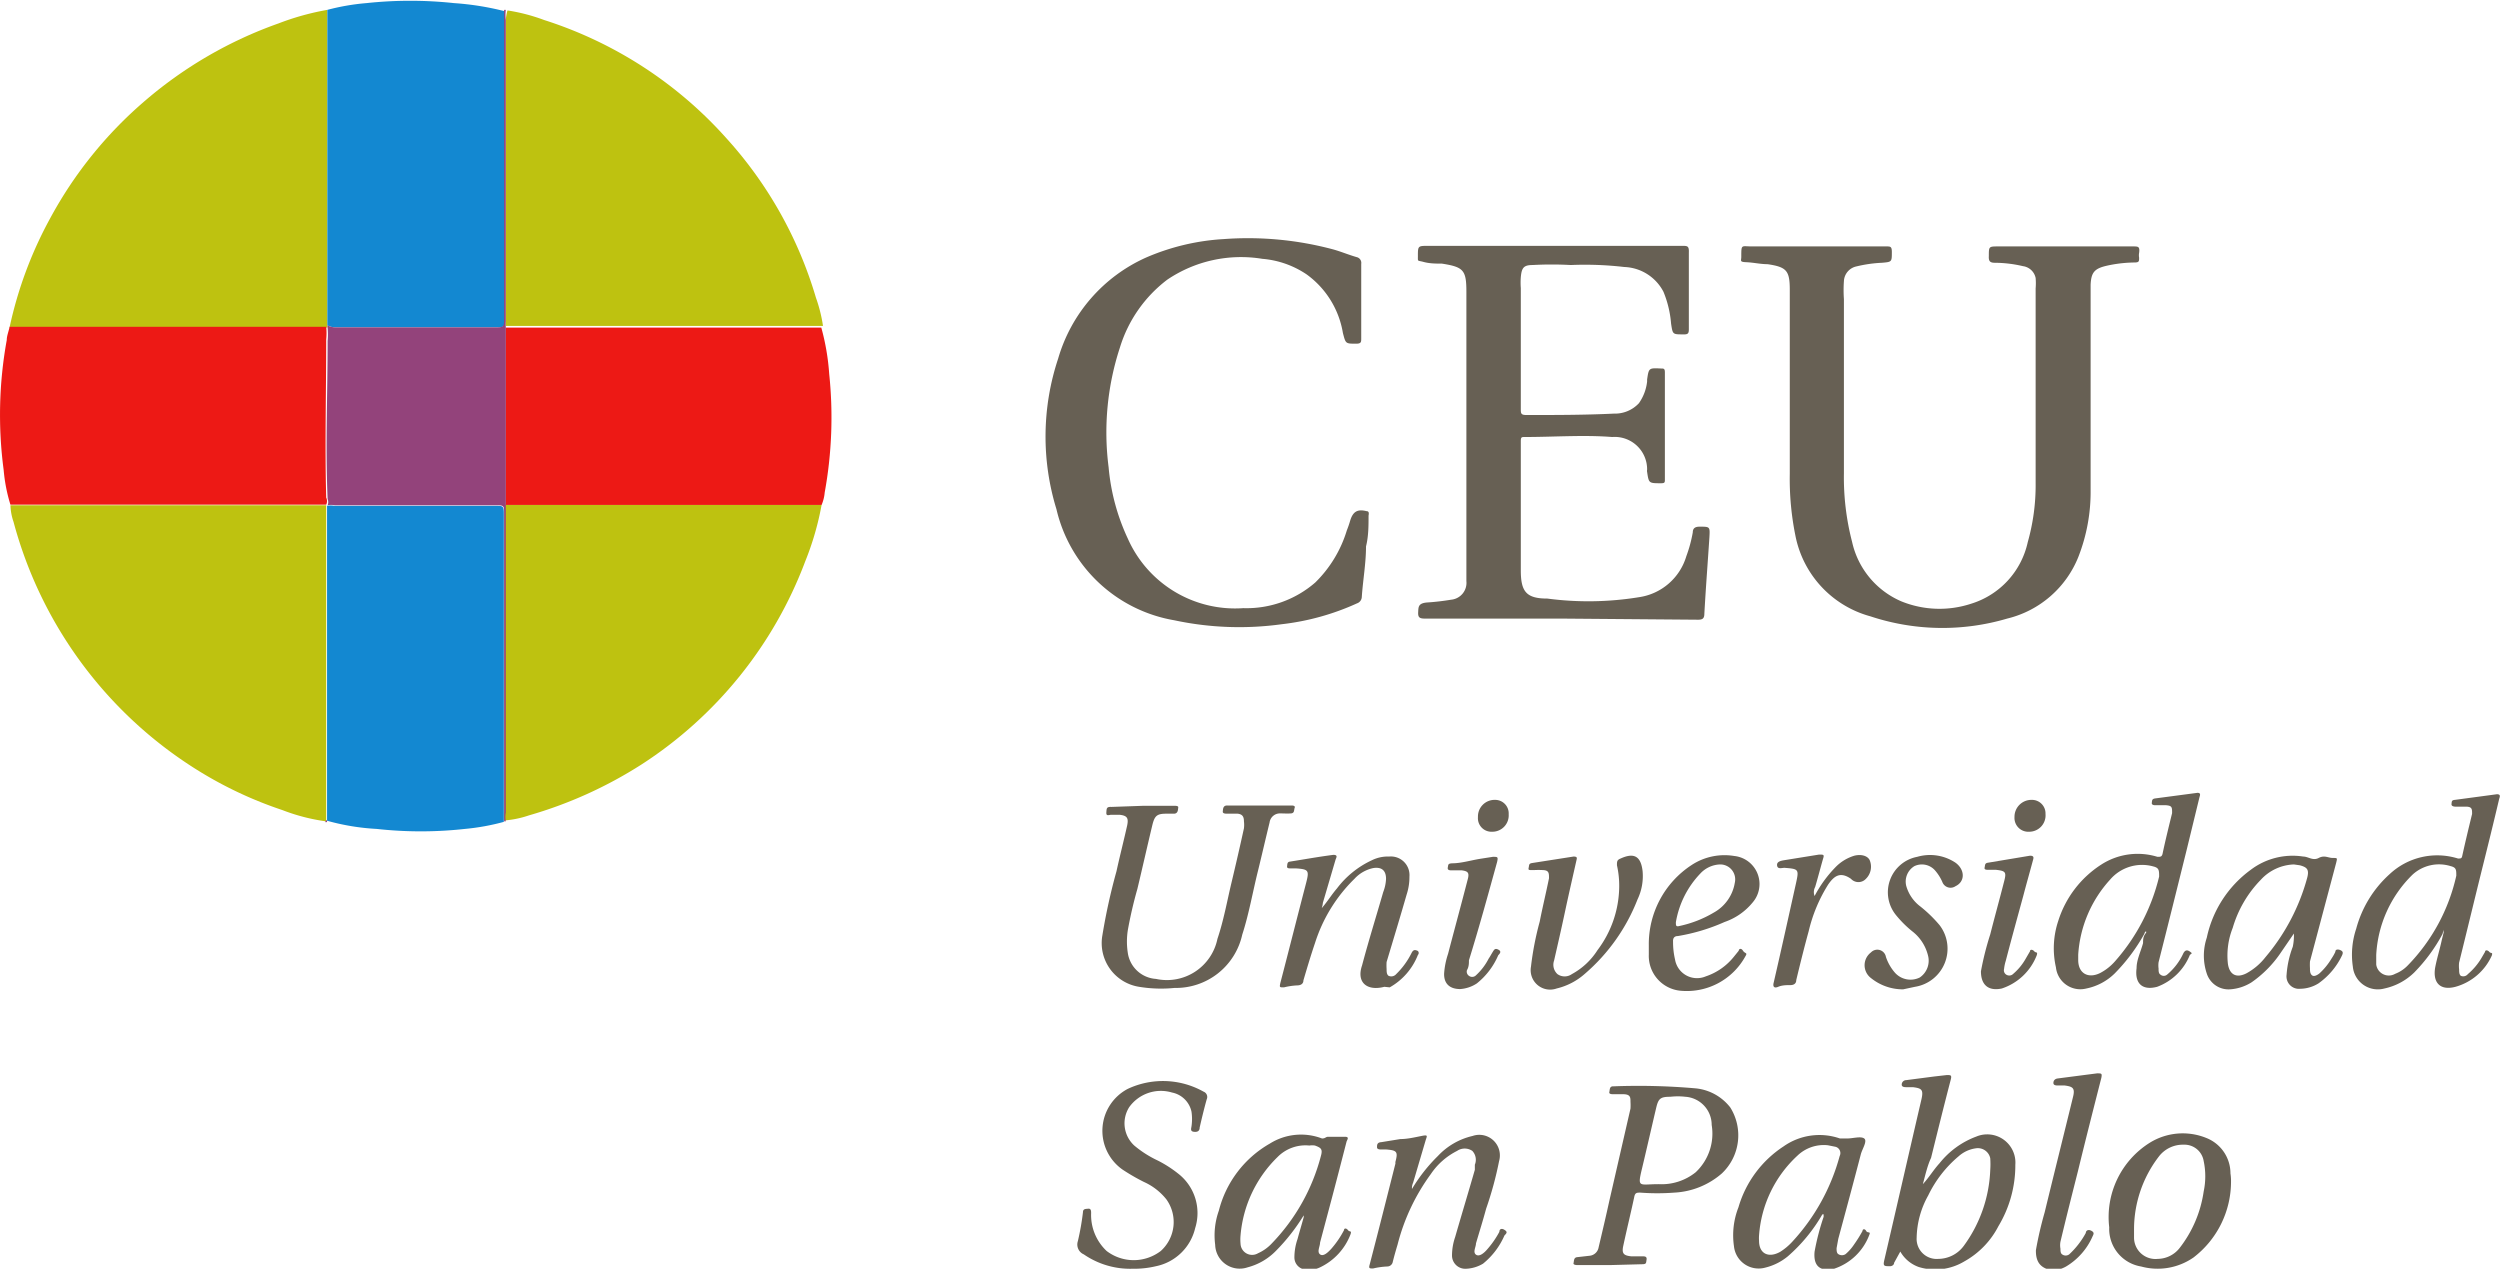
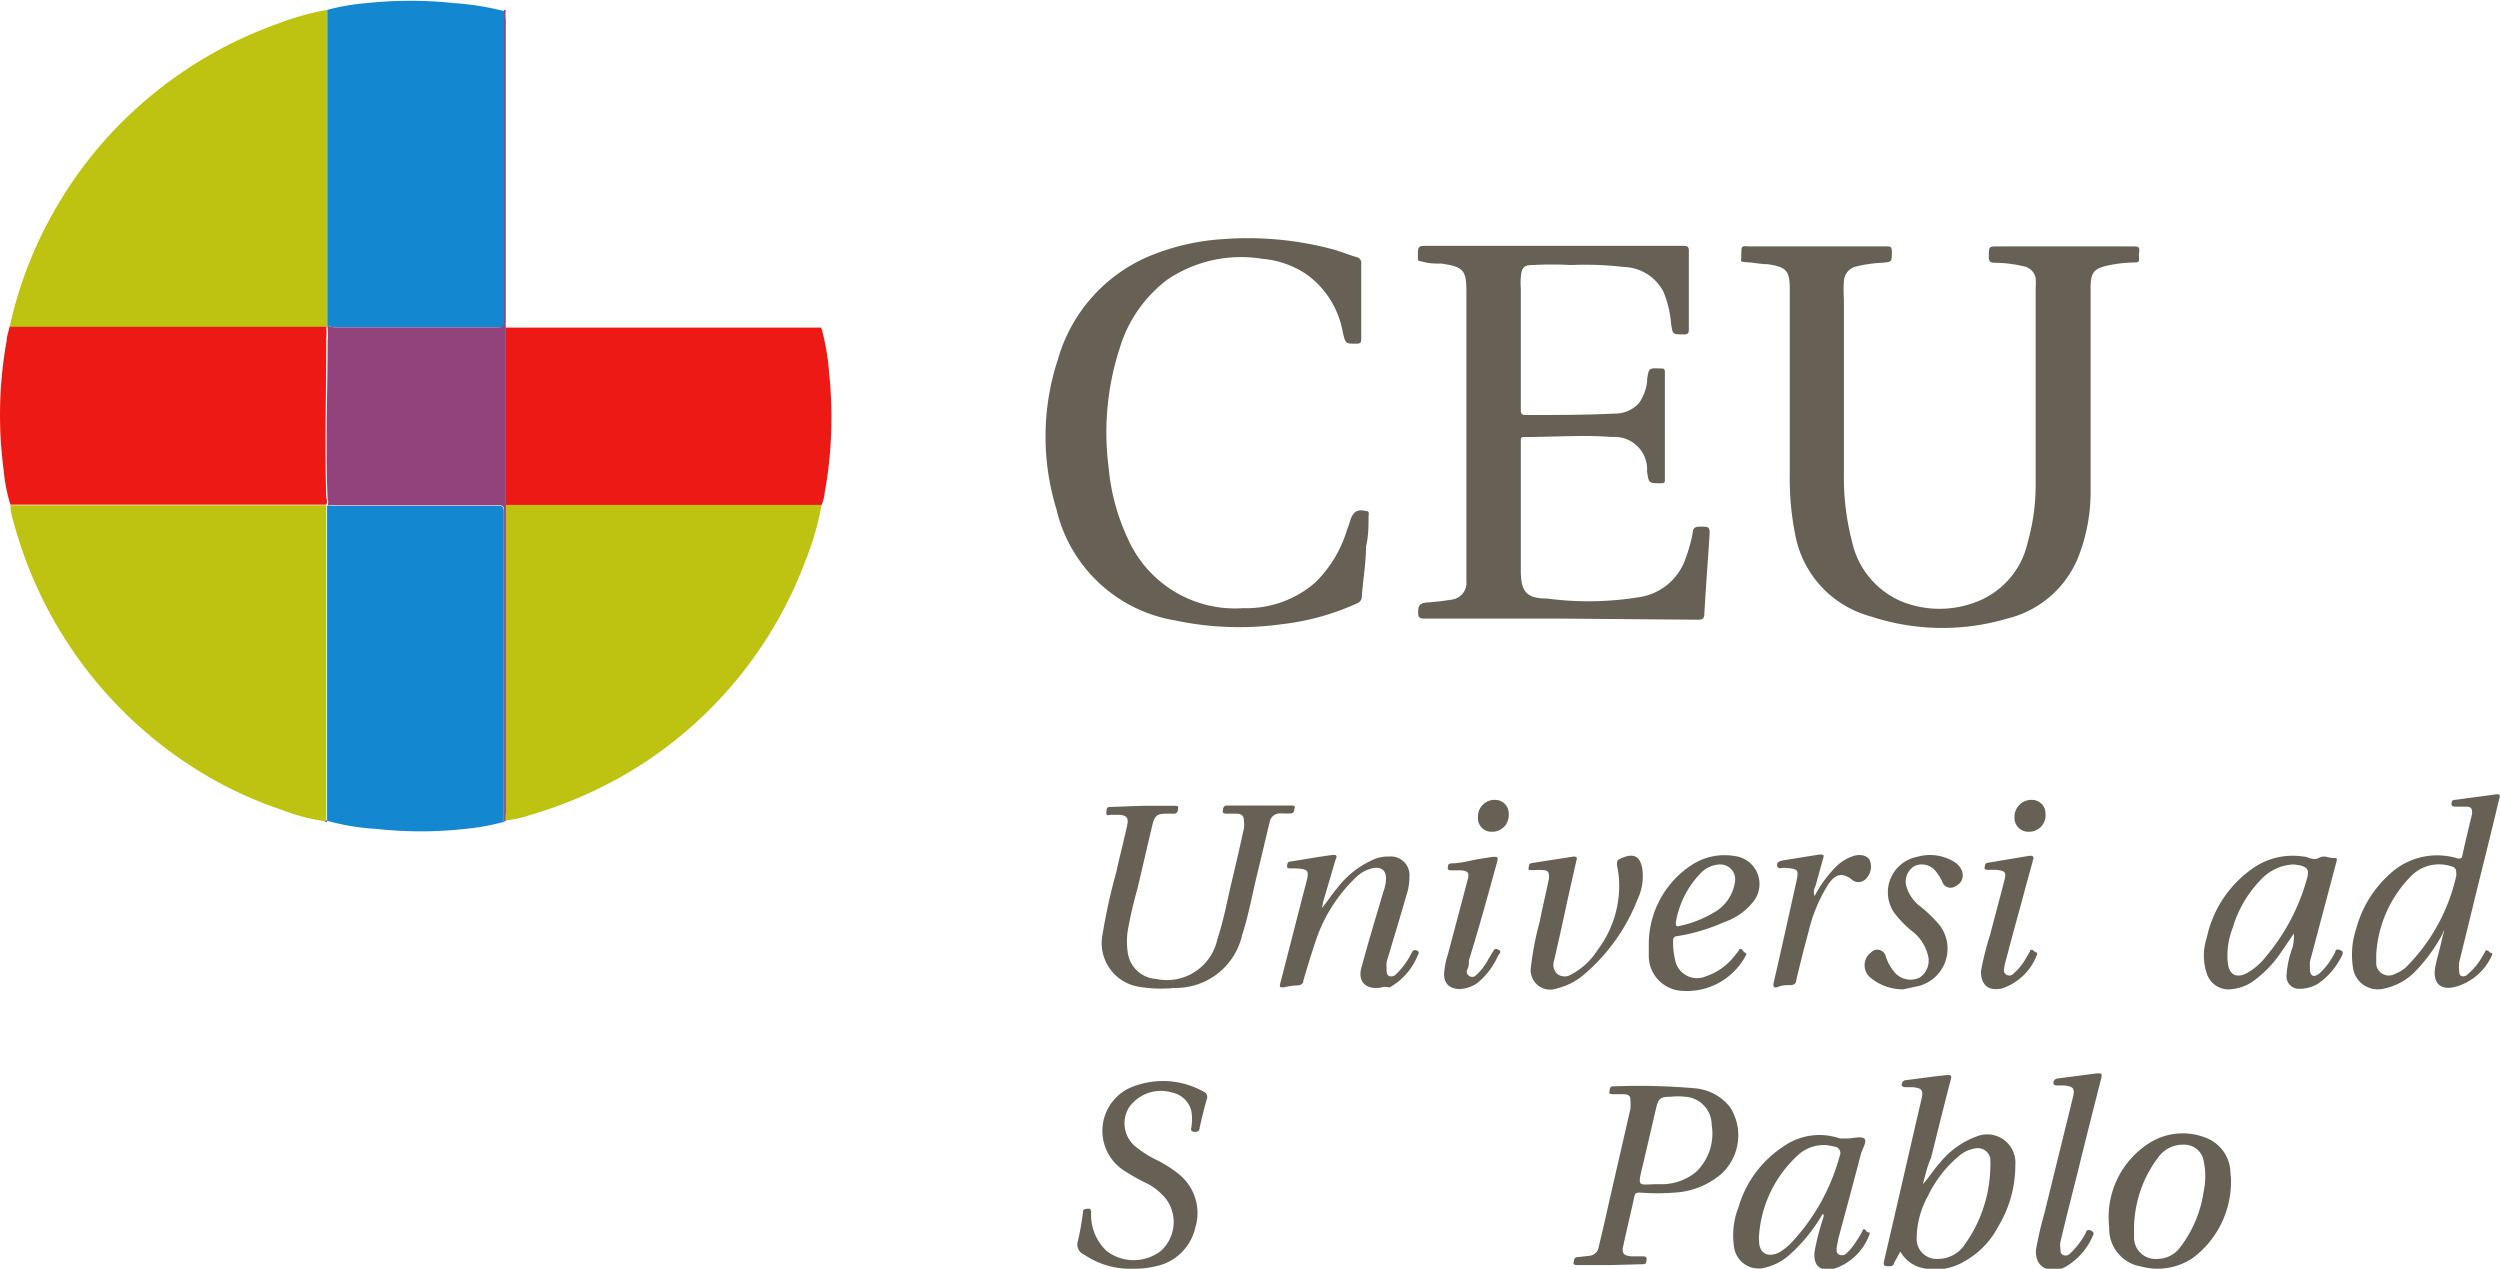
<svg xmlns="http://www.w3.org/2000/svg" viewBox="0 0 88.67 45">
  <defs>
    <style>.cls-1{fill:#bec210;}.cls-2{fill:#ed1915;}.cls-3{fill:#1388d1;}.cls-4{fill:#676054;}.cls-5{fill:#93437b;}</style>
  </defs>
  <title>logo-ceu</title>
  <g id="Capa_2" data-name="Capa 2">
    <g id="Capa_1-2" data-name="Capa 1">
      <g id="pp1Vml">
        <path class="cls-1" d="M.34,11.61A14.29,14.29,0,0,1,1.77,7.76a14.62,14.62,0,0,1,3.39-4.2A14.87,14.87,0,0,1,9.88.83,9.23,9.23,0,0,1,11.61.35V11.54l0,.08H.34Z" />
        <path class="cls-1" d="M11.55,29.13a6.85,6.85,0,0,1-1.54-.4,14.15,14.15,0,0,1-2.95-1.38A14.92,14.92,0,0,1,.48,18.51a2,2,0,0,1-.11-.59h11.2l0,0c0,.14,0,.28,0,.42v10.5c0,.07,0,.15,0,.23S11.56,29.1,11.55,29.13Z" />
-         <path class="cls-1" d="M18,.37a6.55,6.55,0,0,1,1.3.34,14.62,14.62,0,0,1,6.47,4.2,14.52,14.52,0,0,1,3.17,5.65,5.26,5.26,0,0,1,.25,1H17.94a1.64,1.64,0,0,1,0-.22V.73A1.46,1.46,0,0,1,18,.37Z" />
        <path class="cls-1" d="M29.14,17.91a10.23,10.23,0,0,1-.58,2,14.75,14.75,0,0,1-5.8,7.2,15.2,15.2,0,0,1-4,1.81,3.56,3.56,0,0,1-.86.18.82.82,0,0,1,0-.31V18.21c0-.1,0-.21,0-.31H29.14Z" />
        <path class="cls-2" d="M11.57,17.9H.37a5.82,5.82,0,0,1-.24-1.23,14.85,14.85,0,0,1,.11-4.61c0-.15.07-.31.1-.47H11.57a2.26,2.26,0,0,1,0,.45c0,1.87-.05,3.74,0,5.61A.29.29,0,0,1,11.57,17.9Z" />
        <path class="cls-2" d="M29.14,17.91H17.93c0-.08,0-.15,0-.23V12c0-.13,0-.25,0-.38h11.2a8.27,8.27,0,0,1,.28,1.64,14.85,14.85,0,0,1-.16,4.21A1.42,1.42,0,0,1,29.14,17.91Z" />
        <path class="cls-3" d="M11.6,29.09c0-.08,0-.16,0-.23V18.36c0-.14,0-.28,0-.42a.69.69,0,0,1,.25,0h5.72c.28,0,.3,0,.3.3,0,3,0,6,0,9,0,.63,0,1.27,0,1.91a8,8,0,0,1-1.38.25,14.24,14.24,0,0,1-3.13,0,8.09,8.09,0,0,1-1.76-.29Z" />
        <path class="cls-3" d="M11.61,11.54V.35A8,8,0,0,1,13,.11a14.61,14.61,0,0,1,3.1,0,10,10,0,0,1,1.81.29s0,.07,0,.11V11.28c0,.32,0,.33-.33.33H11.91A.63.63,0,0,1,11.61,11.54Z" />
        <path class="cls-4" d="M63.48,14V10.28c0-.68-.11-.81-.79-.91-.25,0-.5-.06-.75-.07s-.18-.05-.18-.19c0-.46,0-.37.37-.37H66.9c.15,0,.2,0,.2.2,0,.35,0,.35-.35.38a4.75,4.75,0,0,0-.91.13.56.56,0,0,0-.44.52,4.57,4.57,0,0,0,0,.64v6.18a9.08,9.08,0,0,0,.29,2.43,3,3,0,0,0,1.75,2.11,3.59,3.59,0,0,0,2.48.08,2.94,2.94,0,0,0,2-2.18,7.42,7.42,0,0,0,.28-2.09q0-3.46,0-6.91a2.21,2.21,0,0,0,0-.37.53.53,0,0,0-.45-.42,4.44,4.44,0,0,0-1-.12c-.18,0-.22-.07-.21-.24,0-.34,0-.34.34-.34h4.77c.19,0,.25,0,.22.23a.48.48,0,0,0,0,.17c0,.13,0,.17-.17.17a4.7,4.7,0,0,0-1,.12c-.42.1-.53.24-.55.67,0,.21,0,.42,0,.63,0,2.22,0,4.44,0,6.65a6.33,6.33,0,0,1-.43,2.36,3.64,3.64,0,0,1-2.53,2.2,8.11,8.11,0,0,1-4.85-.08A3.7,3.7,0,0,1,63.68,19a10.09,10.09,0,0,1-.2-2.19Z" />
        <path class="cls-4" d="M55.38,21.94H50.53c-.19,0-.24-.05-.23-.23s0-.31.3-.34a8.58,8.58,0,0,0,.87-.1.6.6,0,0,0,.54-.66c0-.15,0-.3,0-.44V10.35c0-.77-.1-.88-.87-1-.21,0-.43,0-.65-.06s-.2,0-.2-.2c0-.37,0-.37.37-.37h9c.19,0,.25,0,.24.24,0,.89,0,1.79,0,2.68,0,.16,0,.23-.2.22-.38,0-.37,0-.43-.38A3.74,3.74,0,0,0,59,10.35a1.63,1.63,0,0,0-1.39-.88,12.08,12.08,0,0,0-1.9-.07,12.16,12.16,0,0,0-1.35,0c-.32,0-.39.1-.42.43a2.55,2.55,0,0,0,0,.39V14.5c0,.16,0,.22.2.22,1,0,2.07,0,3.1-.05a1.16,1.16,0,0,0,.89-.37,1.65,1.65,0,0,0,.29-.77s0,0,0-.07c.06-.41.06-.41.49-.39.1,0,.14,0,.14.14V17c0,.11,0,.14-.14.14-.43,0-.43,0-.49-.4a.19.19,0,0,1,0-.08,1.15,1.15,0,0,0-1.24-1.16c-1-.08-2.07,0-3.1,0-.11,0-.14,0-.14.15,0,1.53,0,3,0,4.58,0,.75.19,1,.94,1a11.13,11.13,0,0,0,3.26-.05,2.06,2.06,0,0,0,1.67-1.45,4.84,4.84,0,0,0,.23-.85c0-.14.08-.2.24-.2.37,0,.37,0,.35.37-.06.91-.13,1.82-.18,2.72,0,.17-.07.21-.22.21Z" />
        <path class="cls-4" d="M48.28,10.68V12c0,.13,0,.19-.18.19-.38,0-.37,0-.47-.38a3.21,3.21,0,0,0-1.29-2.08,3.29,3.29,0,0,0-1.57-.55,4.67,4.67,0,0,0-3.37.74,4.77,4.77,0,0,0-1.68,2.41,9.67,9.67,0,0,0-.4,4.24A7.52,7.52,0,0,0,40,19.1a4.16,4.16,0,0,0,4.1,2.47,3.72,3.72,0,0,0,2.55-.91,4.36,4.36,0,0,0,1.12-1.85,3.59,3.59,0,0,0,.12-.35c.1-.32.26-.41.58-.33.1,0,.08.1.07.16,0,.36,0,.73-.09,1.09,0,.6-.11,1.2-.15,1.8a.25.25,0,0,1-.17.22,8.84,8.84,0,0,1-2.67.74A11,11,0,0,1,41.65,22a5.19,5.19,0,0,1-4.18-3.94,8.77,8.77,0,0,1,.06-5.34,5.65,5.65,0,0,1,3.13-3.59,8.08,8.08,0,0,1,2.74-.65,11.69,11.69,0,0,1,3.9.37c.28.08.54.19.82.27a.21.21,0,0,1,.16.24v1.33Z" />
        <path class="cls-5" d="M11.61,11.54a.63.63,0,0,0,.3.07h5.64c.32,0,.33,0,.33-.33V.46s0-.07,0-.11l.06,0a1.46,1.46,0,0,0,0,.36V11.39a1.64,1.64,0,0,0,0,.22c0,.13,0,.25,0,.38v5.68c0,.08,0,.15,0,.23s0,.21,0,.31V28.82a.82.82,0,0,0,0,.31l-.06,0c0-.64,0-1.28,0-1.91,0-3,0-6,0-9,0-.29,0-.3-.3-.3H11.87a.69.69,0,0,0-.25,0l0,0a.29.29,0,0,0,0-.22c-.08-1.87,0-3.74,0-5.61a2.26,2.26,0,0,0,0-.45Z" />
        <path class="cls-4" d="M40.55,28.58h1.1c.05,0,.15,0,.14.06s0,.21-.14.22l-.29,0c-.33,0-.41.08-.49.41-.18.75-.35,1.51-.53,2.26A15,15,0,0,0,40,33a2.62,2.62,0,0,0,0,.79,1.08,1.08,0,0,0,1,.93,1.83,1.83,0,0,0,2.18-1.42c.22-.65.34-1.33.5-2s.3-1.28.44-1.92a1,1,0,0,0,0-.25c0-.16-.05-.25-.22-.27l-.37,0c-.06,0-.17,0-.16-.08s0-.22.17-.21h2.29s.12,0,.09.08,0,.19-.13.2-.25,0-.38,0a.37.37,0,0,0-.38.32c-.14.57-.27,1.14-.41,1.71-.19.76-.32,1.53-.56,2.27a2.41,2.41,0,0,1-2.4,1.89A4.8,4.8,0,0,1,40.4,35a1.57,1.57,0,0,1-1.3-1.83,21.31,21.31,0,0,1,.5-2.27c.12-.55.26-1.09.38-1.63.05-.25,0-.34-.26-.37l-.32,0c-.06,0-.17.06-.16-.08s0-.21.18-.2Z" />
        <path class="cls-4" d="M86.63,33.13a6,6,0,0,1-1,1.36,2.16,2.16,0,0,1-1.06.57.89.89,0,0,1-1.12-.78,2.9,2.9,0,0,1,.12-1.34A4,4,0,0,1,84.76,31a2.47,2.47,0,0,1,2.42-.55c.1,0,.13,0,.15-.09.11-.5.23-1,.35-1.49,0-.17,0-.25-.2-.26l-.4,0s-.14,0-.13-.09,0-.14.12-.15l1.49-.2c.15,0,.1.1.08.17-.2.85-.41,1.7-.62,2.54-.27,1.09-.53,2.17-.8,3.26a1,1,0,0,0,0,.24c0,.09,0,.18.06.23a.21.21,0,0,0,.25-.06A2.26,2.26,0,0,0,88,34l.14-.24c0-.07.09-.07.15,0s.13,0,.09.13A2,2,0,0,1,87.09,35c-.53.14-.81-.13-.72-.68.06-.32.16-.63.24-1l.06-.24s0-.06,0-.1Zm-2.35.74c0,.11,0,.22,0,.34a.45.45,0,0,0,.67.33,1.23,1.23,0,0,0,.45-.3,6.62,6.62,0,0,0,1.72-3.18c0-.21,0-.29-.2-.34a1.39,1.39,0,0,0-1.35.3A4.29,4.29,0,0,0,84.28,33.87Z" />
-         <path class="cls-4" d="M76.05,33.13A6.43,6.43,0,0,1,75,34.53a2,2,0,0,1-1,.53.87.87,0,0,1-1.08-.75A3.06,3.06,0,0,1,73,32.67a3.69,3.69,0,0,1,1.52-2,2.38,2.38,0,0,1,2-.28c.11,0,.15,0,.18-.1.1-.48.23-1,.34-1.45,0-.21,0-.26-.21-.28l-.4,0s-.12,0-.11-.08,0-.14.11-.16l1.51-.2c.13,0,.09.09.07.16l-.45,1.85c-.33,1.33-.66,2.66-1,4a.85.85,0,0,0,0,.22c0,.09,0,.18.07.22a.18.18,0,0,0,.23,0,2.17,2.17,0,0,0,.58-.76c.06-.11.13-.13.23-.06s.07.06,0,.12A2,2,0,0,1,76.51,35c-.53.14-.8-.12-.73-.66,0-.3.15-.59.23-.89,0-.11,0-.22.08-.33s0-.06,0-.08S76.06,33.11,76.05,33.13Zm-2.34.73v.19c0,.48.36.67.78.46a1.82,1.82,0,0,0,.53-.42,7,7,0,0,0,1.56-3c0-.22,0-.31-.21-.36a1.49,1.49,0,0,0-1.53.47A4.35,4.35,0,0,0,73.71,33.86Z" />
        <path class="cls-4" d="M68.2,42c.22-.24.38-.51.59-.74a3,3,0,0,1,1.31-.95,1,1,0,0,1,1.38,1,4.19,4.19,0,0,1-.6,2.18,3,3,0,0,1-1.21,1.25,2,2,0,0,1-1.61.2,1.22,1.22,0,0,1-.66-.55l-.22.4c0,.06-.05.11-.13.12-.24,0-.27,0-.21-.25.44-1.89.87-3.78,1.31-5.67.08-.35,0-.39-.3-.43l-.23,0c-.06,0-.17,0-.17-.09a.16.16,0,0,1,.16-.16l1-.13.44-.05c.14,0,.18,0,.14.16-.24.92-.47,1.85-.7,2.78C68.37,41.32,68.29,41.66,68.2,42Zm2.39-.5a3,3,0,0,0,0-.42.45.45,0,0,0-.52-.35,1.15,1.15,0,0,0-.6.28,4.18,4.18,0,0,0-1.08,1.39,3.18,3.18,0,0,0-.41,1.5.71.71,0,0,0,.77.75,1.13,1.13,0,0,0,.9-.46A4.86,4.86,0,0,0,70.59,41.5Z" />
        <path class="cls-4" d="M57.1,44.87H55.94s-.15,0-.13-.07,0-.19.12-.21l.44-.05a.36.36,0,0,0,.33-.3c.13-.55.26-1.1.38-1.65l.75-3.27a2,2,0,0,0,0-.24c0-.15,0-.26-.23-.27l-.37,0c-.06,0-.17,0-.15-.08s0-.21.15-.2a23.24,23.24,0,0,1,2.89.07,1.77,1.77,0,0,1,1.25.68,1.86,1.86,0,0,1-.3,2.34,2.78,2.78,0,0,1-1.69.68,8,8,0,0,1-1.2,0c-.13,0-.19,0-.22.17-.12.56-.26,1.13-.38,1.69-.07.3,0,.37.28.4l.4,0c.07,0,.16,0,.14.12s0,.16-.17.16ZM58.83,42a1.93,1.93,0,0,0,1.31-.42,1.88,1.88,0,0,0,.57-1.68,1,1,0,0,0-.94-1,2.24,2.24,0,0,0-.52,0c-.36,0-.43.06-.51.4-.17.72-.33,1.43-.5,2.14S58.13,42,58.83,42Z" />
-         <path class="cls-4" d="M46.25,43.09a6.89,6.89,0,0,1-1,1.28,2.17,2.17,0,0,1-1,.58.87.87,0,0,1-1.15-.8,2.61,2.61,0,0,1,.13-1.21,3.82,3.82,0,0,1,1.81-2.38,2.08,2.08,0,0,1,1.85-.18c.12,0,.13-.06.21-.06h.61c.16,0,.07.11.05.17-.17.66-.34,1.32-.52,2l-.42,1.58c0,.14-.12.33,0,.42s.29-.08.4-.2a3.34,3.34,0,0,0,.45-.66c0-.07.08-.08.14,0s.14,0,.09.15a2.14,2.14,0,0,1-1.08,1.17.86.86,0,0,1-.47.08.43.43,0,0,1-.44-.44,2,2,0,0,1,.11-.64c.07-.26.15-.52.22-.78,0,0,0-.07,0-.1ZM44,43.81a1.63,1.63,0,0,0,0,.31.41.41,0,0,0,.62.33,1.5,1.5,0,0,0,.48-.34A7,7,0,0,0,46.85,41c.07-.25,0-.29-.21-.37a.65.65,0,0,0-.2,0,1.39,1.39,0,0,0-1.13.41A4.39,4.39,0,0,0,44,43.81Z" />
        <path class="cls-4" d="M64.63,43.08a5.81,5.81,0,0,1-1.22,1.48,2,2,0,0,1-.8.4.88.88,0,0,1-1.11-.76,2.71,2.71,0,0,1,.16-1.38,3.87,3.87,0,0,1,1.6-2.16,2.21,2.21,0,0,1,2-.28s.08,0,.12,0,.08,0,.13,0c.21,0,.49-.09.61,0s-.07.37-.12.56c-.26,1-.53,2-.8,3l-.06.33c0,.08,0,.17.06.21a.23.23,0,0,0,.26,0,1.63,1.63,0,0,0,.3-.34q.17-.24.3-.48c0-.07.08-.09.13,0s.17,0,.11.14A2,2,0,0,1,65.05,45c-.5.11-.74-.1-.69-.61a8.54,8.54,0,0,1,.32-1.23s0-.09,0-.09S64.65,43.06,64.63,43.08Zm-2.24.74a1.2,1.2,0,0,0,0,.19c0,.46.34.62.75.39a2.11,2.11,0,0,0,.43-.36A7.27,7.27,0,0,0,65.25,41a.23.23,0,0,0-.17-.33l-.25-.05a1.35,1.35,0,0,0-1.08.37A4.26,4.26,0,0,0,62.39,43.82Z" />
        <path class="cls-4" d="M81.36,33.11l-.5.73a4,4,0,0,1-1,1,1.63,1.63,0,0,1-.77.25.81.81,0,0,1-.82-.56,2,2,0,0,1,0-1.27,4,4,0,0,1,1.56-2.41,2.46,2.46,0,0,1,1.86-.47c.18,0,.34.16.55.05s.33,0,.5,0,.16,0,.12.17l-.93,3.5a2,2,0,0,0,0,.24c0,.09,0,.19.07.25s.18,0,.26-.06a2.31,2.31,0,0,0,.44-.54,1.71,1.71,0,0,0,.13-.23c0-.09.09-.1.18-.06s.1.09.06.18a2.56,2.56,0,0,1-.84,1,1.26,1.26,0,0,1-.65.19.44.44,0,0,1-.48-.49,3.45,3.45,0,0,1,.22-1A1.89,1.89,0,0,0,81.36,33.11Zm0-2.45a1.67,1.67,0,0,0-1.17.54,4.08,4.08,0,0,0-1,1.71,2.66,2.66,0,0,0-.17,1.28c.06.39.31.51.66.33a2.17,2.17,0,0,0,.67-.57,7.31,7.31,0,0,0,1.48-2.81c.08-.3,0-.38-.26-.45Z" />
-         <path class="cls-4" d="M50.08,42.17A5.83,5.83,0,0,1,51,41a2.43,2.43,0,0,1,1.23-.71.73.73,0,0,1,.94.89,12.42,12.42,0,0,1-.46,1.69c-.11.41-.24.82-.36,1.23,0,.13-.12.31,0,.4s.3-.07.4-.19a3.27,3.27,0,0,0,.43-.62c0-.09.07-.14.18-.07s.09.11,0,.2a2.64,2.64,0,0,1-.76,1A1.27,1.27,0,0,1,52,45a.47.47,0,0,1-.5-.48,2,2,0,0,1,.11-.64c.23-.8.47-1.59.7-2.39,0-.06,0-.12,0-.18a.46.46,0,0,0-.09-.49.48.48,0,0,0-.54,0,2.45,2.45,0,0,0-.93.82,7.27,7.27,0,0,0-1.18,2.5c-.06.2-.12.41-.17.61a.2.2,0,0,1-.2.17,2.74,2.74,0,0,0-.5.07c-.13,0-.16,0-.12-.14.31-1.19.61-2.38.91-3.57a.14.14,0,0,0,0-.06c.1-.37.06-.42-.32-.45H49c-.06,0-.16,0-.16-.08s0-.17.15-.18l.68-.11c.25,0,.5-.06.75-.11s.19,0,.14.17l-.44,1.49A.45.45,0,0,0,50.08,42.17Z" />
        <path class="cls-4" d="M40.16,45a2.9,2.9,0,0,1-1.72-.51.38.38,0,0,1-.21-.47A9.21,9.21,0,0,0,38.41,43c0-.13.09-.12.19-.13s.1.09.1.16a1.75,1.75,0,0,0,.55,1.34,1.58,1.58,0,0,0,1.92,0,1.38,1.38,0,0,0,.2-1.83,2.14,2.14,0,0,0-.8-.62,7.15,7.15,0,0,1-.76-.44A1.68,1.68,0,0,1,40,38.62a2.94,2.94,0,0,1,2.69.1.2.2,0,0,1,.11.27c-.09.32-.17.65-.25,1,0,.14-.1.17-.22.15s-.08-.12-.07-.19a1.8,1.8,0,0,0,0-.52.88.88,0,0,0-.69-.68,1.38,1.38,0,0,0-1.52.52,1.07,1.07,0,0,0,.18,1.36,3.78,3.78,0,0,0,.83.53,4.19,4.19,0,0,1,.72.46,1.77,1.77,0,0,1,.61,1.94A1.8,1.8,0,0,1,41,44.91,3.35,3.35,0,0,1,40.16,45Z" />
        <path class="cls-4" d="M46.88,32.21c.2-.23.35-.48.54-.7a3.28,3.28,0,0,1,1.24-1,1.27,1.27,0,0,1,.61-.13.66.66,0,0,1,.72.71,2,2,0,0,1-.1.64c-.23.8-.47,1.59-.71,2.39a1.84,1.84,0,0,0,0,.25c0,.09,0,.19.07.24a.23.23,0,0,0,.27-.06,2.73,2.73,0,0,0,.55-.76c.06-.11.12-.11.22-.06a.1.1,0,0,1,0,.14,2.27,2.27,0,0,1-1,1.15L49.1,35c-.61.16-1-.15-.79-.76.23-.87.5-1.73.75-2.6a1.46,1.46,0,0,0,.1-.47c0-.3-.16-.43-.46-.38a1.26,1.26,0,0,0-.66.38,5.52,5.52,0,0,0-1.4,2.28c-.15.44-.28.88-.41,1.32,0,.12-.09.18-.22.18a2.42,2.42,0,0,0-.47.07c-.16,0-.16,0-.13-.15.31-1.19.61-2.38.92-3.57.11-.43.08-.47-.37-.5h-.19c-.05,0-.13,0-.12-.07s0-.16.1-.17c.51-.08,1-.17,1.54-.24.17,0,.11.09.08.17l-.45,1.53A.94.94,0,0,1,46.88,32.21Zm0,.07h0l0,0Z" />
        <path class="cls-4" d="M79.13,41.88A3.39,3.39,0,0,1,77.8,44.6a2.23,2.23,0,0,1-1.86.32,1.35,1.35,0,0,1-1.13-1.39,3.11,3.11,0,0,1,1.44-3,2.22,2.22,0,0,1,2-.17,1.35,1.35,0,0,1,.86,1.26A1.76,1.76,0,0,1,79.13,41.88ZM75.69,43.6c0,.1,0,.21,0,.31a.76.76,0,0,0,.84.74,1,1,0,0,0,.78-.39,4.25,4.25,0,0,0,.85-2,2.61,2.61,0,0,0,0-1.08.69.69,0,0,0-.71-.58,1.07,1.07,0,0,0-.88.42A4.24,4.24,0,0,0,75.69,43.6Z" />
        <path class="cls-4" d="M58.48,33.53A3.35,3.35,0,0,1,60,30.68a2.12,2.12,0,0,1,1.51-.32A1,1,0,0,1,62.17,32a2.21,2.21,0,0,1-1,.7,6.78,6.78,0,0,1-1.66.5c-.12,0-.18.07-.17.2a2.7,2.7,0,0,0,.07.63.79.79,0,0,0,1.09.6,2.15,2.15,0,0,0,1-.7l.17-.21c0-.06.08-.11.15,0s.17.06.09.19a2.37,2.37,0,0,1-2.3,1.23,1.24,1.24,0,0,1-1.13-1.28ZM61,30.66a1,1,0,0,0-.7.33,3.28,3.28,0,0,0-.86,1.72c0,.12,0,.17.14.13a4,4,0,0,0,1.2-.47,1.48,1.48,0,0,0,.75-1.06A.53.53,0,0,0,61,30.66Z" />
        <path class="cls-4" d="M57.43,31.46a3.3,3.3,0,0,0-.08-.77c0-.13,0-.19.13-.24.48-.22.72-.08.78.45a1.92,1.92,0,0,1-.18,1,6.68,6.68,0,0,1-1.87,2.64,2.31,2.31,0,0,1-1,.52.69.69,0,0,1-.91-.77,10.77,10.77,0,0,1,.31-1.6c.1-.51.22-1,.33-1.54,0-.18,0-.28-.21-.29s-.25,0-.38,0-.15,0-.13-.09,0-.14.12-.16l1.47-.23c.15,0,.12.06.1.15-.14.62-.28,1.23-.41,1.84s-.25,1.13-.38,1.7a.45.45,0,0,0,.12.48.44.44,0,0,0,.51,0,2.48,2.48,0,0,0,.91-.85A3.79,3.79,0,0,0,57.43,31.46Z" />
        <path class="cls-4" d="M72.21,44.34A13,13,0,0,1,72.52,43c.33-1.36.67-2.72,1-4.07.09-.34,0-.39-.29-.43l-.23,0c-.07,0-.17,0-.17-.09s.06-.15.16-.16l1-.13.39-.05c.16,0,.18,0,.15.16-.28,1.1-.56,2.2-.83,3.31-.21.83-.42,1.66-.62,2.5a.69.69,0,0,0,0,.25c0,.07,0,.16.06.2a.21.21,0,0,0,.25,0,2.93,2.93,0,0,0,.59-.76c0-.07.07-.14.19-.08s.09.12.05.2a2.33,2.33,0,0,1-.94,1.07,1.12,1.12,0,0,1-.46.14C72.4,45,72.2,44.79,72.21,44.34Z" />
        <path class="cls-4" d="M67.5,35.09a1.8,1.8,0,0,1-1.14-.4.57.57,0,0,1,0-.91.31.31,0,0,1,.53.16,1.64,1.64,0,0,0,.32.56.74.74,0,0,0,.88.17.72.72,0,0,0,.29-.79,1.55,1.55,0,0,0-.52-.82,3.85,3.85,0,0,1-.61-.6A1.28,1.28,0,0,1,68,30.39a1.63,1.63,0,0,1,1.36.21c.34.25.34.67,0,.83a.31.31,0,0,1-.47-.15,1.59,1.59,0,0,0-.26-.41.62.62,0,0,0-.73-.15.64.64,0,0,0-.29.7,1.38,1.38,0,0,0,.5.73,4.72,4.72,0,0,1,.68.66A1.37,1.37,0,0,1,67.92,35Z" />
        <path class="cls-4" d="M64.36,31.78a4.35,4.35,0,0,1,.72-1,1.56,1.56,0,0,1,.69-.43c.24-.06.46,0,.54.15a.6.6,0,0,1-.13.67.36.36,0,0,1-.53,0c-.39-.27-.6-.09-.8.19a5.44,5.44,0,0,0-.7,1.67c-.16.58-.3,1.15-.44,1.73,0,.12-.08.18-.21.18s-.29,0-.43.06-.2,0-.16-.15c.27-1.17.53-2.35.79-3.52.11-.5.1-.51-.41-.55-.09,0-.24.06-.26-.08s.13-.17.25-.19l1.24-.2c.16,0,.19,0,.14.15-.1.35-.19.7-.28,1A.38.38,0,0,0,64.36,31.78Z" />
        <path class="cls-4" d="M70.26,34.45a10.47,10.47,0,0,1,.33-1.31c.16-.63.33-1.24.49-1.87.09-.34.06-.38-.29-.42l-.28,0c-.05,0-.14,0-.12-.08s0-.15.11-.17L72,30.35c.17,0,.12.1.1.18-.11.41-.23.83-.34,1.25-.21.77-.42,1.53-.62,2.3a1.5,1.5,0,0,0-.06.29.18.18,0,0,0,.08.2.2.2,0,0,0,.21,0,2,2,0,0,0,.45-.52l.18-.31c0-.07.09-.07.15,0s.13,0,.09.14A2,2,0,0,1,71,35.06C70.53,35.16,70.26,34.94,70.26,34.45Z" />
        <path class="cls-4" d="M51.79,35.08c-.38,0-.58-.2-.57-.55a2.81,2.81,0,0,1,.14-.7c.23-.88.47-1.76.7-2.65.06-.23,0-.28-.21-.31l-.36,0c-.06,0-.16,0-.14-.1s0-.14.15-.15c.32,0,.64-.1,1-.16l.45-.07c.17,0,.19,0,.15.18-.32,1.16-.64,2.33-1,3.49,0,.11,0,.23-.07.35a.18.18,0,0,0,.07.2.19.19,0,0,0,.23,0A2.08,2.08,0,0,0,52.8,34c.05-.07.09-.15.14-.23s.08-.15.2-.09.07.13,0,.2a2.57,2.57,0,0,1-.76,1A1.22,1.22,0,0,1,51.79,35.08Z" />
        <path class="cls-4" d="M52.92,29.5a.48.48,0,0,1-.5-.52.59.59,0,0,1,.6-.61.48.48,0,0,1,.49.51A.58.58,0,0,1,52.92,29.5Z" />
        <path class="cls-4" d="M72.55,28.87a.58.58,0,0,1-.58.63.49.49,0,0,1-.52-.52.6.6,0,0,1,.61-.61A.48.48,0,0,1,72.55,28.87Z" />
        <path class="cls-5" d="M11.6,29.09l0,.07-.07,0S11.56,29.08,11.6,29.09Z" />
      </g>
    </g>
  </g>
</svg>